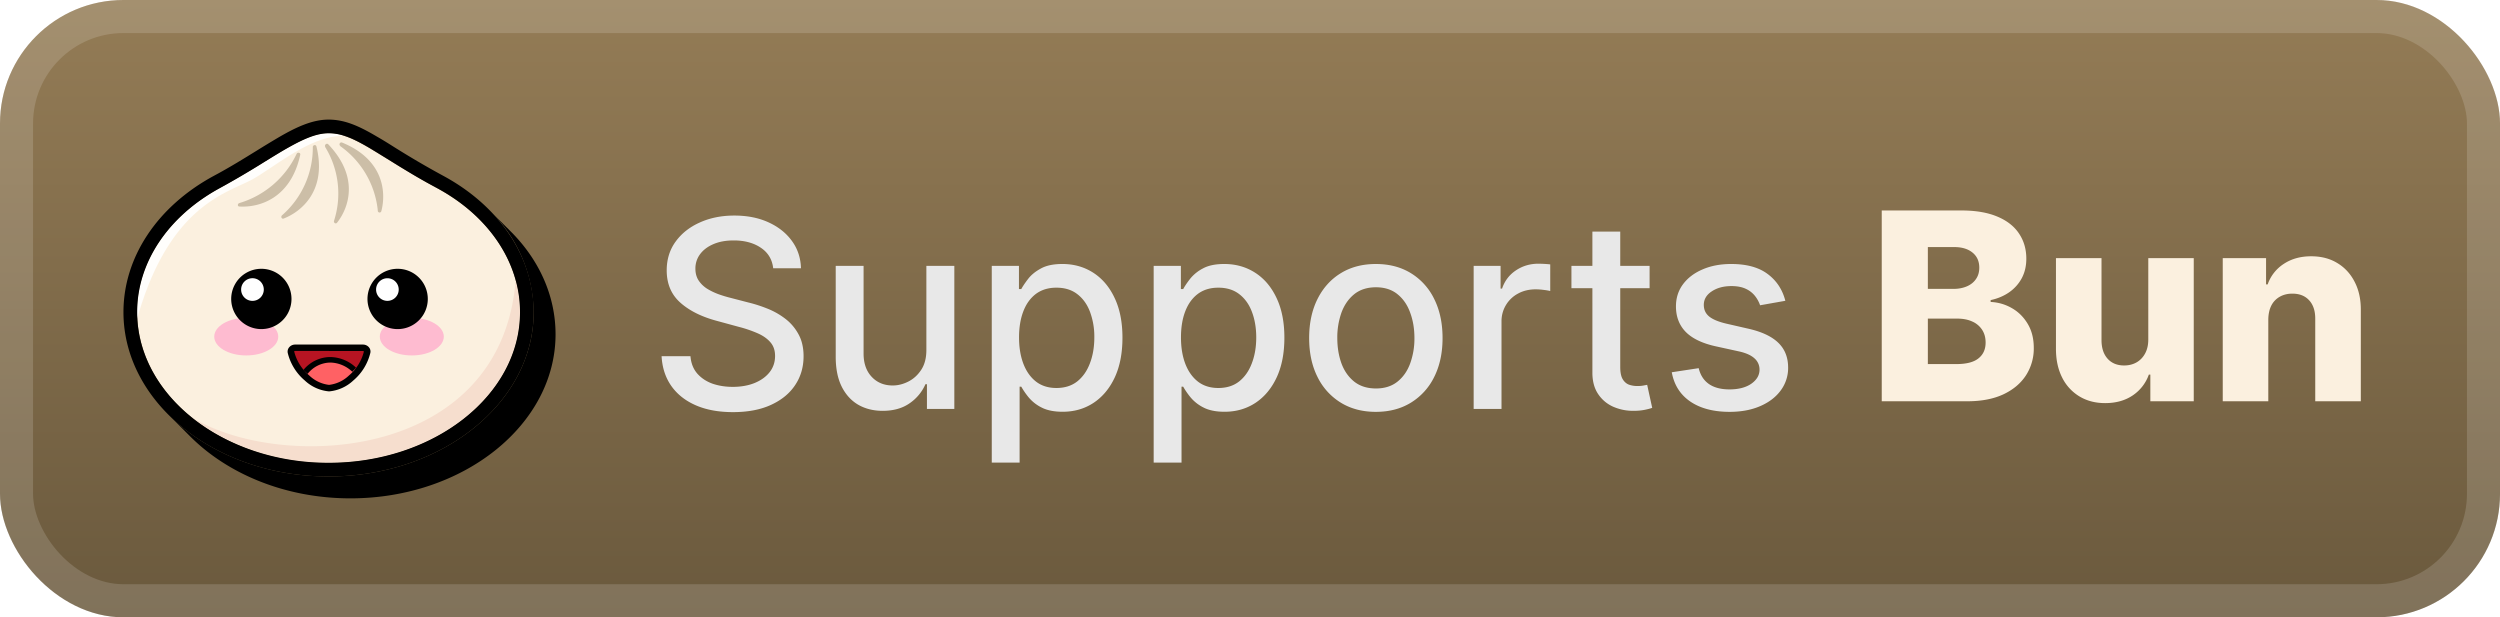
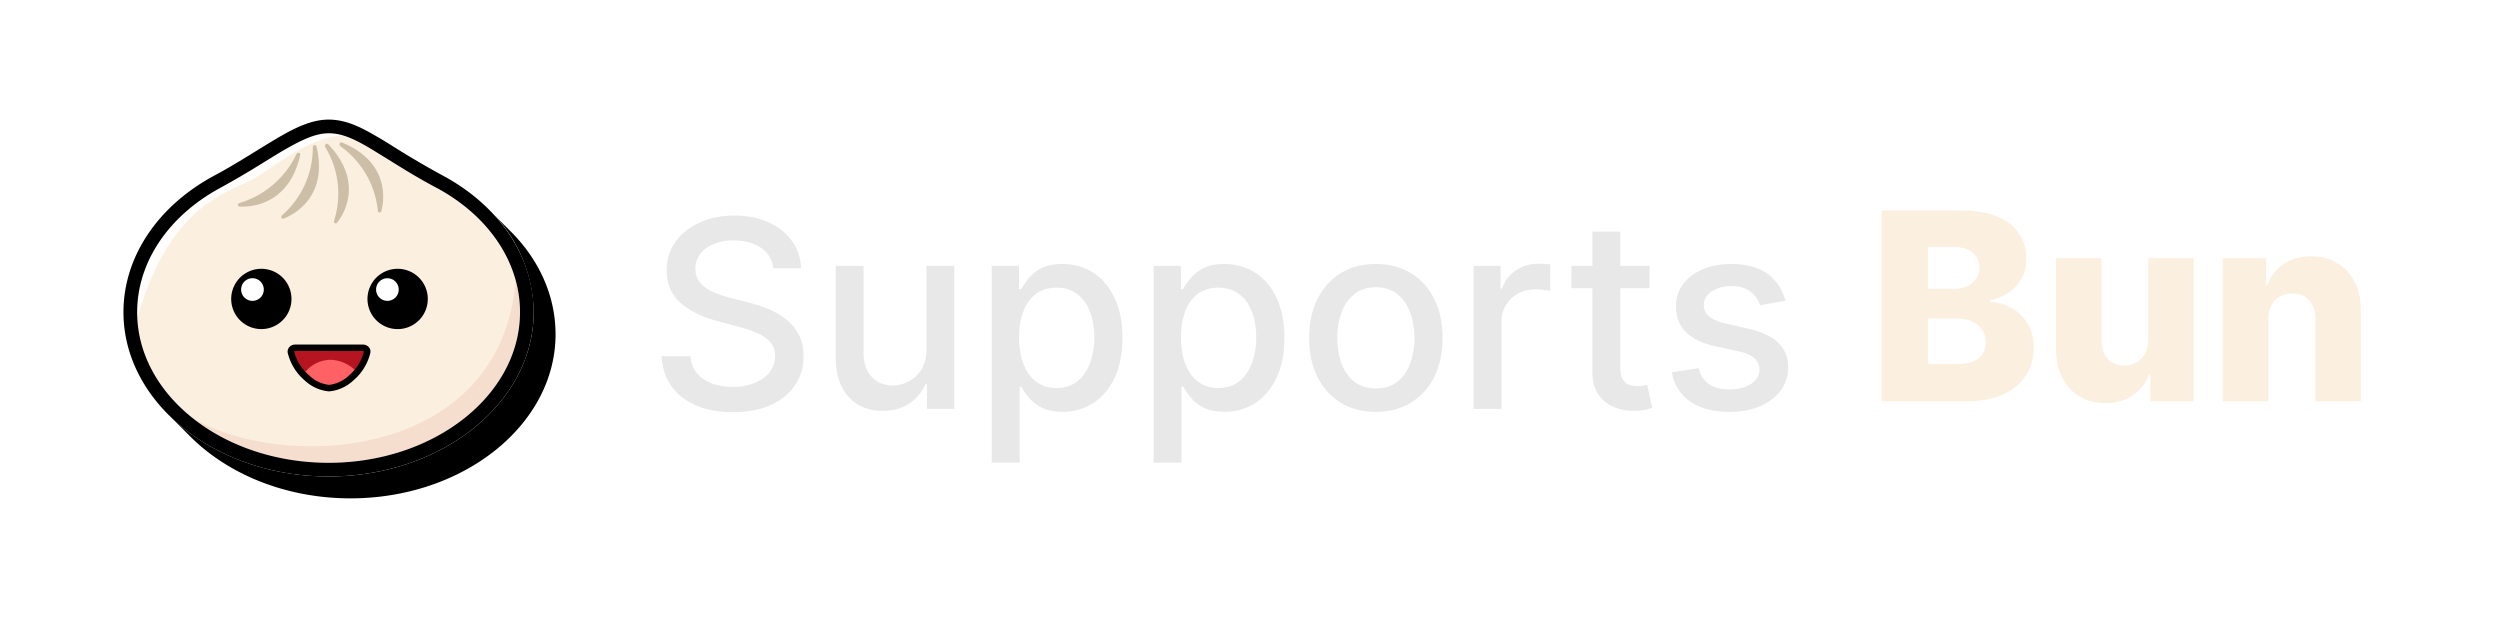
<svg xmlns="http://www.w3.org/2000/svg" width="186.3" height="46" fill="none" viewBox="0 0 162 40">
-   <rect width="162.001" height="40.001" fill="url(#a)" rx="8" />
  <rect width="159.859" height="37.858" x="1.071" y="1.071" stroke="#fff" stroke-opacity=".15" stroke-width="2.143" rx="6.929" />
  <g filter="url(#b)">
    <path fill="#000" d="M33.02 14.924a4 4 0 0 0-.178-.178c-.06-.056-.117-.12-.177-.177s-.117-.12-.177-.177-.117-.12-.178-.177-.117-.12-.177-.177-.117-.12-.177-.178c-.06-.056-.117-.12-.177-.177a9.38 9.38 0 0 1 2.803 6.543c0 5.873-5.961 10.65-13.29 10.65-4.105 0-7.777-1.499-10.22-3.849l.178.178.177.177.178.177.177.177.177.177.177.178.177.177c2.439 2.45 6.192 4.026 10.396 4.026 7.33 0 13.291-4.777 13.291-10.633 0-2.502-1.078-4.873-2.98-6.737" />
    <path fill="#FBF0DF" d="M33.696 20.226c0 5.39-5.554 9.761-12.405 9.761s-12.405-4.37-12.405-9.761c0-3.342 2.127-6.295 5.395-8.046s5.302-3.544 7.01-3.544 3.169 1.464 7.01 3.544c3.269 1.751 5.395 4.704 5.395 8.046" />
    <path fill="#F6DECE" d="M33.696 20.226a7.7 7.7 0 0 0-.283-2.049c-.968 11.803-15.365 12.37-21.025 8.84a14.18 14.18 0 0 0 8.903 2.97c6.84 0 12.405-4.377 12.405-9.761" />
    <path fill="#FFFEFC" d="M16.517 11.532c1.584-.95 3.69-2.733 5.76-2.736a3.3 3.3 0 0 0-.986-.16c-.858 0-1.772.443-2.924 1.11-.4.233-.815.492-1.255.761a58 58 0 0 1-2.835 1.666c-3.374 1.826-5.39 4.835-5.39 8.053v.422c2.147-7.589 6.05-8.166 7.63-9.116" />
    <path fill="#CCBEA7" fill-rule="evenodd" d="M20.27 9.533a5.82 5.82 0 0 1-1.995 4.42c-.1.088-.021.258.106.209 1.195-.465 2.807-1.854 2.127-4.658-.028-.16-.238-.117-.238.029m.805 0a5.76 5.76 0 0 1 .57 4.774c-.042.124.11.23.195.128.777-.993 1.454-2.963-.574-5.09-.102-.092-.262.05-.191.174zm.978-.06a5.82 5.82 0 0 1 2.428 4.168.117.117 0 0 0 .182.11.12.12 0 0 0 .048-.071c.327-1.237.142-3.346-2.54-4.441-.143-.057-.235.134-.118.22zm-6.543 3.686a6 6 0 0 0 3.711-3.19c.064-.128.266-.078.234.064-.613 2.835-2.665 3.427-3.941 3.349-.135.003-.131-.184-.004-.223" clip-rule="evenodd" />
    <path fill="#000" d="M21.291 30.877C13.961 30.877 8 26.099 8 20.226c0-3.544 2.19-6.851 5.859-8.832 1.063-.568 1.974-1.138 2.786-1.638a74 74 0 0 1 1.276-.776c1.244-.737 2.307-1.23 3.37-1.23s1.992.425 3.155 1.113c.354.202.708.422 1.088.663a57 57 0 0 0 3.19 1.867c3.668 1.982 5.858 5.285 5.858 8.833 0 5.873-5.961 10.65-13.29 10.65m0-22.24c-.858 0-1.772.442-2.924 1.108-.4.234-.815.493-1.255.763a58 58 0 0 1-2.835 1.665c-3.374 1.826-5.39 4.835-5.39 8.053 0 5.384 5.564 9.765 12.404 9.765s12.405-4.381 12.405-9.765c0-3.218-2.016-6.227-5.394-8.046-1.34-.708-2.386-1.375-3.233-1.9-.386-.237-.74-.457-1.063-.652-1.074-.637-1.857-.992-2.715-.992" />
    <path fill="#B71422" d="M23.79 22.813a3.17 3.17 0 0 1-1.035 1.67 2.4 2.4 0 0 1-1.418.666 2.42 2.42 0 0 1-1.464-.666 3.17 3.17 0 0 1-1.02-1.67.255.255 0 0 1 .283-.287h4.374a.255.255 0 0 1 .28.287" />
    <path fill="#FF6164" d="M19.873 24.511c.397.382.912.62 1.46.673a2.45 2.45 0 0 0 1.457-.673 4 4 0 0 0 .355-.38 2.42 2.42 0 0 0-1.737-.818 2.18 2.18 0 0 0-1.772.985c.082.075.152.146.237.213" />
-     <path fill="#000" d="M19.93 24.231a1.9 1.9 0 0 1 1.485-.737c.531.015 1.037.23 1.418.599q.122-.134.234-.273a2.48 2.48 0 0 0-1.67-.684 2.26 2.26 0 0 0-1.733.836q.126.137.266.259" />
    <path fill="#000" d="M21.323 25.362a2.63 2.63 0 0 1-1.577-.71 3.38 3.38 0 0 1-1.102-1.79.43.43 0 0 1 .092-.353.5.5 0 0 1 .4-.181h4.374a.51.51 0 0 1 .4.18.42.42 0 0 1 .089.355 3.38 3.38 0 0 1-1.102 1.79 2.63 2.63 0 0 1-1.574.709m-2.187-2.623c-.056 0-.07.025-.074.032a2.94 2.94 0 0 0 .967 1.549c.35.345.806.563 1.294.62a2.23 2.23 0 0 0 1.294-.613c.477-.401.815-.944.964-1.55a.08.08 0 0 0-.071-.031z" />
-     <path fill="#FEBBD0" d="M26.686 23.033c1.145 0 2.073-.546 2.073-1.22s-.928-1.218-2.073-1.218-2.074.545-2.074 1.219c0 .673.929 1.219 2.074 1.219m-10.729 0c1.145 0 2.073-.546 2.073-1.22s-.928-1.218-2.073-1.218-2.074.545-2.074 1.219c0 .673.929 1.219 2.074 1.219" />
    <path fill="#000" fill-rule="evenodd" d="M16.932 21.325a1.953 1.953 0 1 0 .007-3.907 1.953 1.953 0 0 0-.007 3.907m8.779 0a1.954 1.954 0 1 0 .028-3.907 1.954 1.954 0 0 0-.028 3.907" clip-rule="evenodd" />
    <path fill="#fff" fill-rule="evenodd" d="M16.33 19.496a.734.734 0 1 0 .006-1.467.734.734 0 0 0-.007 1.467m8.778 0a.733.733 0 1 0-.007 0z" clip-rule="evenodd" />
  </g>
  <g filter="url(#c)">
    <path fill="#E8E8E8" d="M50.103 17.385q-.096-.857-.797-1.328-.7-.477-1.763-.477-.76 0-1.316.241-.555.236-.863.652a1.54 1.54 0 0 0-.302.936q0 .44.205.76.211.32.55.538.345.211.736.356.392.14.755.23l1.207.314q.593.144 1.214.392.622.247 1.153.652t.857 1.002q.332.598.332 1.43 0 1.052-.543 1.866-.538.815-1.564 1.286-1.02.471-2.469.471-1.389 0-2.403-.44-1.014-.441-1.587-1.25-.574-.816-.634-1.932h1.871q.054.67.435 1.117.386.44.984.658.603.21 1.322.21.79 0 1.407-.247.621-.253.977-.7.357-.453.357-1.056 0-.55-.314-.9-.307-.35-.84-.58a8 8 0 0 0-1.189-.404l-1.46-.398q-1.485-.404-2.355-1.19-.864-.785-.863-2.076 0-1.069.58-1.866.579-.796 1.569-1.237.99-.447 2.234-.447 1.255 0 2.215.44.966.442 1.521 1.214.555.767.58 1.763zm9.926 5.27v-5.427h1.811v9.273h-1.775v-1.606h-.096a2.9 2.9 0 0 1-1.026 1.237q-.7.49-1.745.49-.894 0-1.582-.393-.683-.399-1.074-1.177-.387-.78-.387-1.926v-5.898h1.805v5.68q0 .95.526 1.51.525.561 1.364.561.507 0 1.008-.253.507-.255.84-.767.336-.513.331-1.304m4.237 7.323v-12.75h1.762v1.503h.151q.158-.29.453-.67t.821-.664q.525-.29 1.389-.29 1.122 0 2.004.568.88.567 1.382 1.636.507 1.069.507 2.571 0 1.504-.5 2.578-.502 1.07-1.377 1.648-.876.574-1.998.574-.846 0-1.383-.284a2.6 2.6 0 0 1-.833-.664 5 5 0 0 1-.465-.676h-.108v4.92zm1.768-8.114q0 .978.284 1.715.284.736.821 1.153.537.41 1.316.41.81 0 1.353-.428.543-.435.82-1.177.284-.743.284-1.673a4.6 4.6 0 0 0-.277-1.648q-.272-.73-.822-1.153-.542-.422-1.358-.422-.785 0-1.328.404-.537.405-.815 1.129t-.278 1.69m8.724 8.114v-12.75h1.763v1.503h.15q.157-.29.453-.67a2.6 2.6 0 0 1 .821-.664q.525-.29 1.389-.29 1.122 0 2.004.568.881.567 1.383 1.636.507 1.069.507 2.571 0 1.504-.501 2.578-.502 1.07-1.377 1.648-.876.574-1.998.574-.845 0-1.383-.284a2.6 2.6 0 0 1-.833-.664 5 5 0 0 1-.465-.676h-.108v4.92zm1.769-8.114q0 .978.283 1.715.284.736.821 1.153.538.41 1.316.41.81 0 1.353-.428.543-.435.82-1.177.285-.743.284-1.673 0-.916-.277-1.648-.272-.73-.821-1.153-.543-.422-1.359-.422-.785 0-1.328.404-.537.405-.815 1.129t-.277 1.69m12.629 4.824q-1.304 0-2.276-.598a4.03 4.03 0 0 1-1.51-1.672q-.537-1.074-.537-2.511 0-1.443.538-2.524.537-1.08 1.509-1.678t2.276-.598q1.305 0 2.276.598a4 4 0 0 1 1.509 1.678q.537 1.08.537 2.524 0 1.436-.537 2.511a4.03 4.03 0 0 1-1.51 1.672q-.971.598-2.275.598m.006-1.515q.845 0 1.4-.447t.822-1.19a4.7 4.7 0 0 0 .271-1.635q0-.888-.272-1.63-.265-.75-.82-1.202-.556-.453-1.401-.453-.851 0-1.413.453-.555.453-.827 1.202a4.8 4.8 0 0 0-.265 1.63q0 .892.265 1.636.272.742.827 1.189.562.447 1.413.447m6.331 1.328v-9.273h1.745v1.473h.096q.254-.75.894-1.177.646-.435 1.46-.435a8 8 0 0 1 .767.042v1.727a3 3 0 0 0-.386-.067 4 4 0 0 0-.555-.042q-.64 0-1.141.272a2.02 2.02 0 0 0-1.075 1.817v5.663zm11.401-9.273v1.449h-5.065v-1.449zm-3.707-2.222h1.805v8.772q0 .526.157.79.157.261.405.357.254.09.549.09.218 0 .38-.03l.254-.048.326 1.491q-.157.06-.447.121a3.5 3.5 0 0 1-.724.072 3.2 3.2 0 0 1-1.328-.253 2.27 2.27 0 0 1-.996-.821q-.381-.555-.381-1.395zm12.503 4.486-1.636.29a2 2 0 0 0-.326-.598 1.6 1.6 0 0 0-.592-.465q-.374-.18-.936-.181-.766 0-1.28.344-.513.338-.513.875 0 .465.344.749.345.284 1.111.465l1.473.338q1.28.296 1.908.912.628.615.628 1.6a2.43 2.43 0 0 1-.483 1.484q-.477.647-1.334 1.015-.852.368-1.974.368-1.558 0-2.542-.664-.984-.67-1.207-1.902l1.744-.265q.163.681.67 1.032.507.345 1.323.344.887 0 1.418-.368.531-.375.531-.912a.95.95 0 0 0-.326-.73q-.32-.296-.984-.447l-1.569-.344q-1.298-.296-1.92-.942-.615-.645-.616-1.636 0-.82.459-1.437.46-.615 1.268-.96.809-.35 1.853-.35 1.503 0 2.367.652.863.645 1.141 1.733" />
    <path fill="#FBF0DF" d="M121.937 26V13.638h5.156q1.388 0 2.324.393.942.391 1.412 1.098.477.706.477 1.636 0 .707-.295 1.262-.297.549-.815.912-.52.361-1.202.507v.12q.749.037 1.383.405.639.367 1.026 1.026.387.652.386 1.546a3.2 3.2 0 0 1-.507 1.78q-.507.78-1.467 1.232-.96.447-2.33.447zm2.988-2.408h1.848q.972 0 1.43-.368.465-.369.465-1.027 0-.476-.223-.82a1.44 1.44 0 0 0-.634-.538q-.411-.193-.984-.193h-1.902zm0-4.872h1.654q.489 0 .87-.163.38-.162.591-.47.218-.309.218-.743 0-.622-.441-.978-.44-.357-1.189-.356h-1.703zm14.284 3.278v-5.27h2.946v9.273h-2.813v-1.727h-.097a2.7 2.7 0 0 1-1.05 1.352q-.737.495-1.781.495-.948 0-1.667-.434a2.96 2.96 0 0 1-1.116-1.214q-.399-.785-.405-1.835v-5.91h2.952v5.33q.006.756.399 1.19.392.434 1.068.434.441 0 .791-.193.356-.2.561-.573.212-.381.212-.918m7.777-1.286v5.289h-2.952v-9.273h2.807v1.702h.103a2.6 2.6 0 0 1 1.05-1.334q.743-.489 1.769-.489.978 0 1.696.44.724.435 1.123 1.22.405.78.399 1.823V26h-2.953v-5.33q.006-.773-.392-1.207-.393-.435-1.093-.435-.464 0-.821.205a1.36 1.36 0 0 0-.543.574q-.187.375-.193.905" />
  </g>
  <defs>
    <filter id="b" width="39.202" height="39.202" x="2.4" y=".4" color-interpolation-filters="sRGB" filterUnits="userSpaceOnUse">
      <feFlood flood-opacity="0" result="BackgroundImageFix" />
      <feColorMatrix in="SourceAlpha" result="hardAlpha" values="0 0 0 0 0 0 0 0 0 0 0 0 0 0 0 0 0 0 127 0" />
      <feOffset />
      <feGaussianBlur stdDeviation="2.8" />
      <feComposite in2="hardAlpha" operator="out" />
      <feColorMatrix values="0 0 0 0 0 0 0 0 0 0 0 0 0 0 0 0 0 0 0.25 0" />
      <feBlend in2="BackgroundImageFix" result="effect1_dropShadow_1_56" />
      <feBlend in="SourceGraphic" in2="effect1_dropShadow_1_56" result="shape" />
    </filter>
    <filter id="c" width="123.429" height="32.429" x="36.287" y="3.786" color-interpolation-filters="sRGB" filterUnits="userSpaceOnUse">
      <feFlood flood-opacity="0" result="BackgroundImageFix" />
      <feColorMatrix in="SourceAlpha" result="hardAlpha" values="0 0 0 0 0 0 0 0 0 0 0 0 0 0 0 0 0 0 127 0" />
      <feOffset />
      <feGaussianBlur stdDeviation="2.857" />
      <feComposite in2="hardAlpha" operator="out" />
      <feColorMatrix values="0 0 0 0 0 0 0 0 0 0 0 0 0 0 0 0 0 0 0.25 0" />
      <feBlend in2="BackgroundImageFix" result="effect1_dropShadow_1_56" />
      <feBlend in="SourceGraphic" in2="effect1_dropShadow_1_56" result="shape" />
    </filter>
    <linearGradient id="a" x1="81.001" x2="81.001" y1="0" y2="40.001" gradientUnits="userSpaceOnUse">
      <stop stop-color="#947C56" />
      <stop offset="1" stop-color="#6A593D" />
    </linearGradient>
  </defs>
</svg>